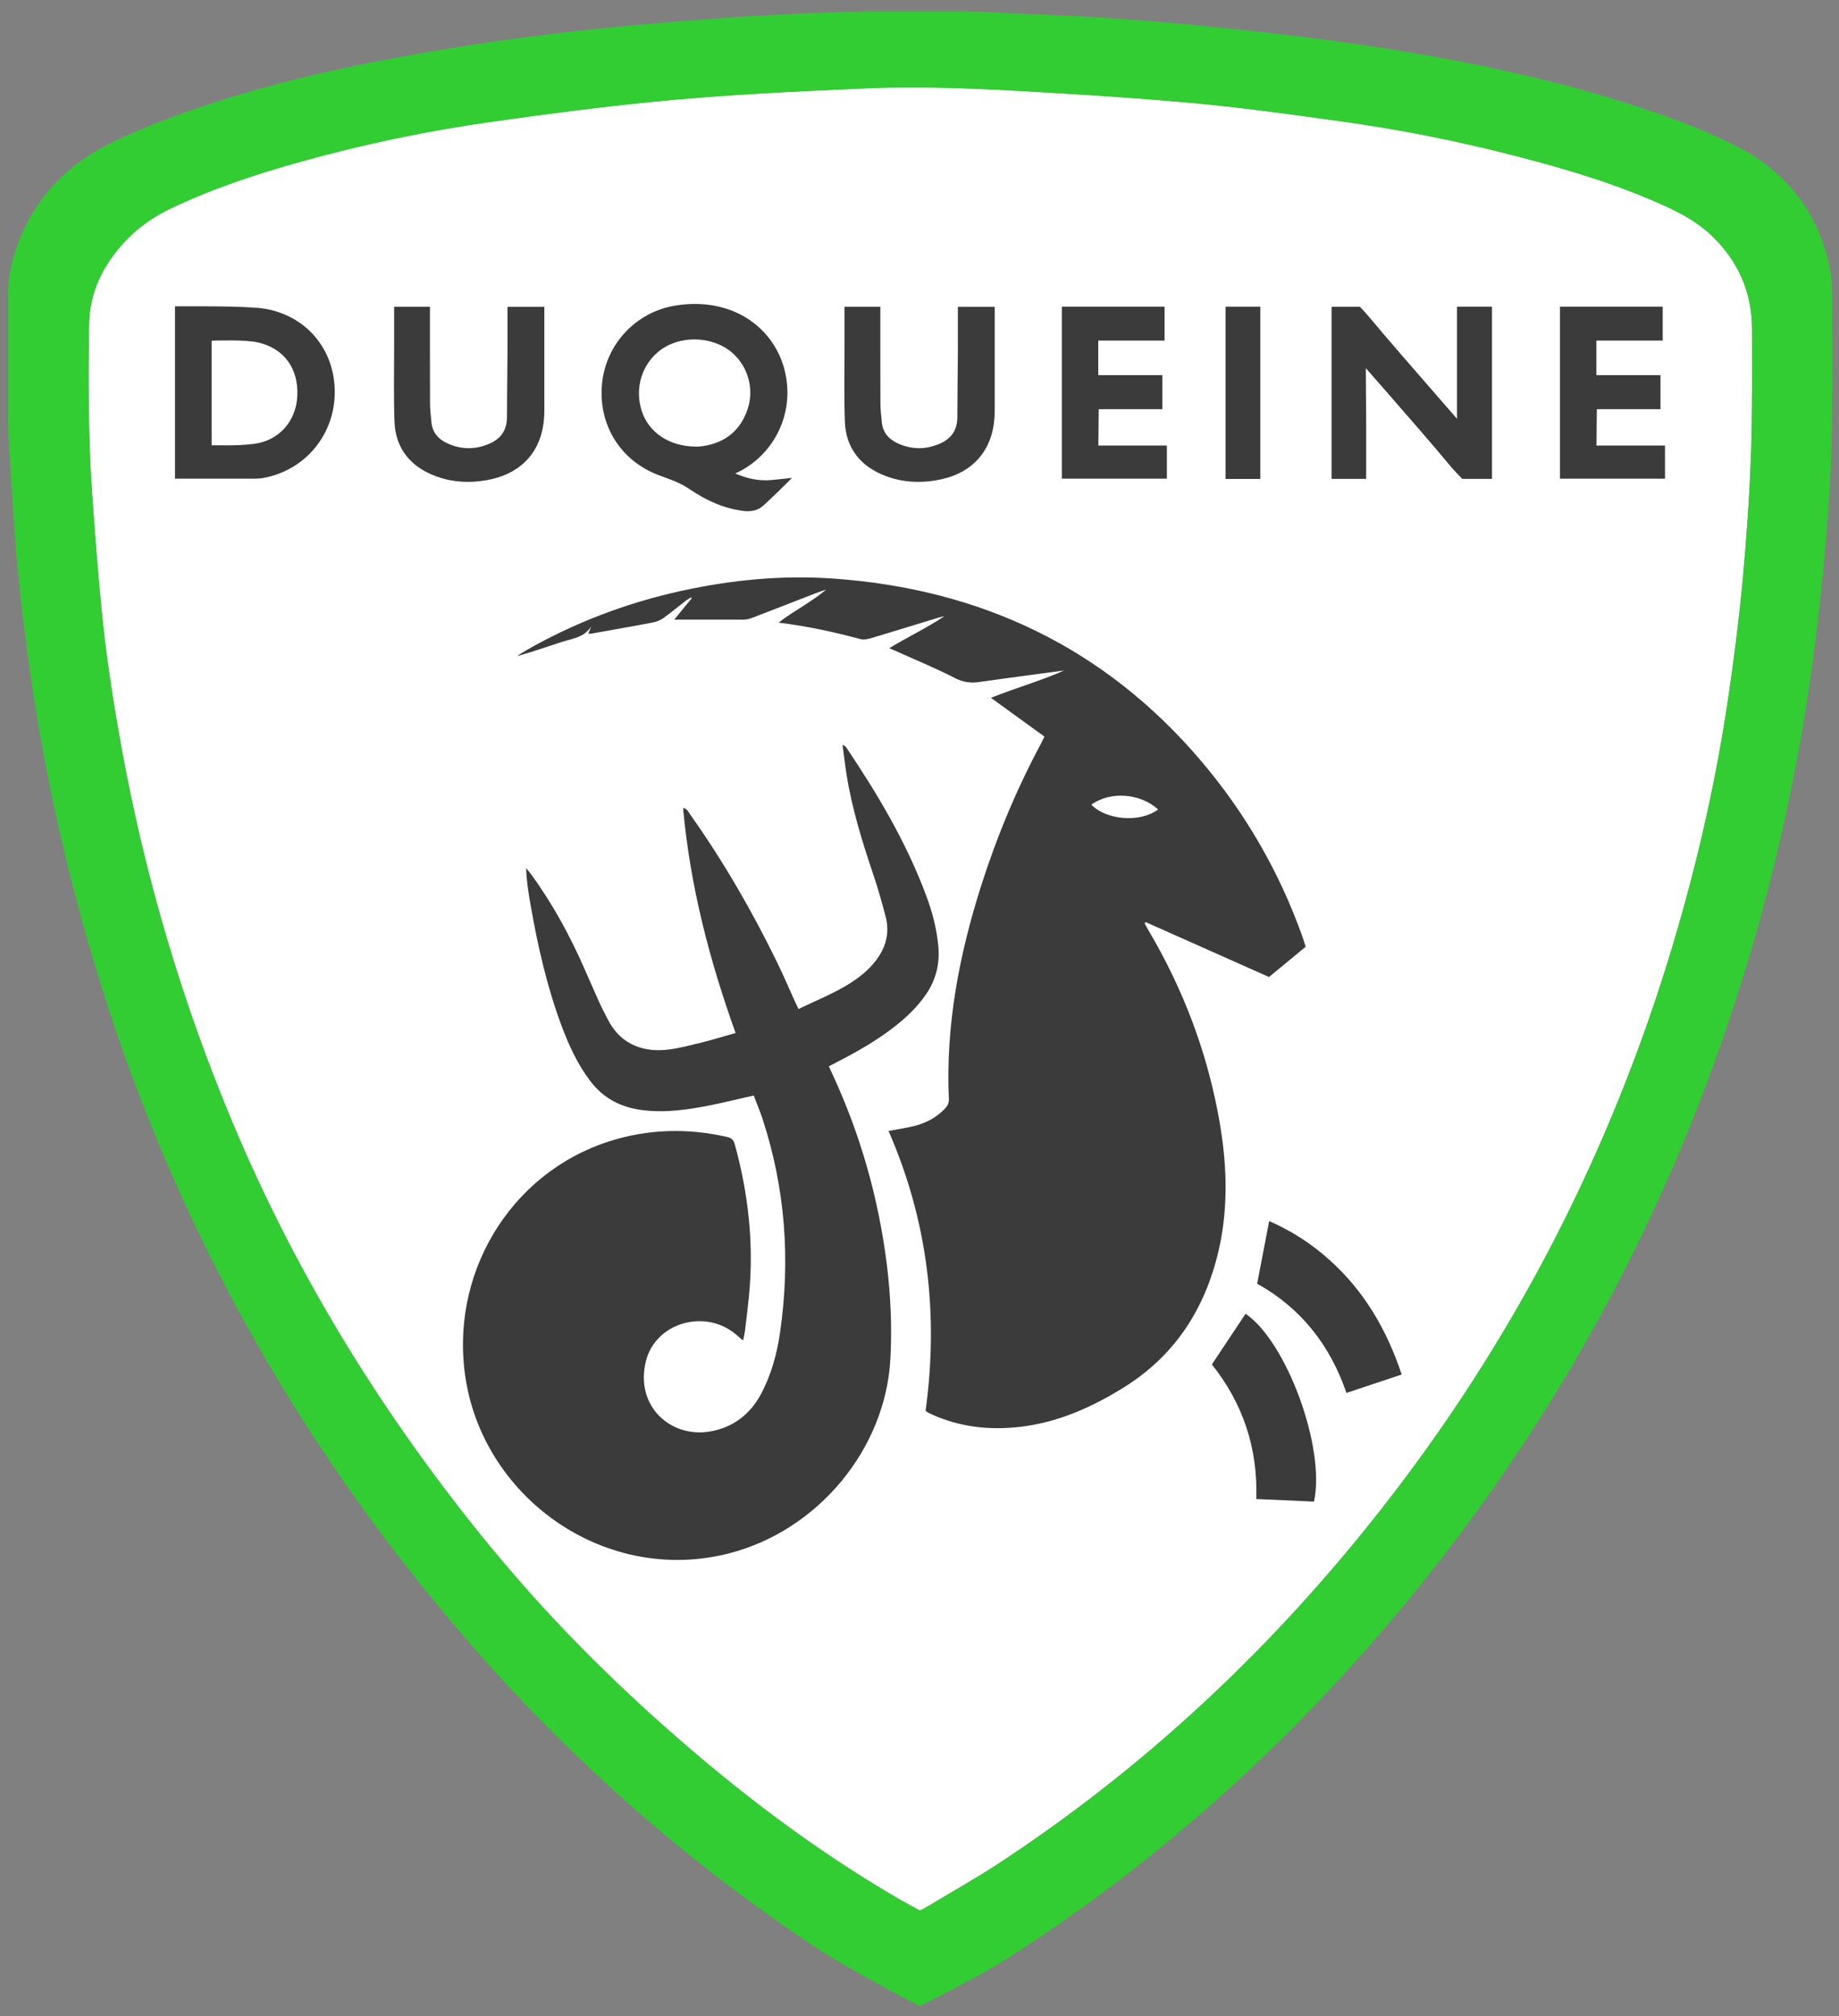
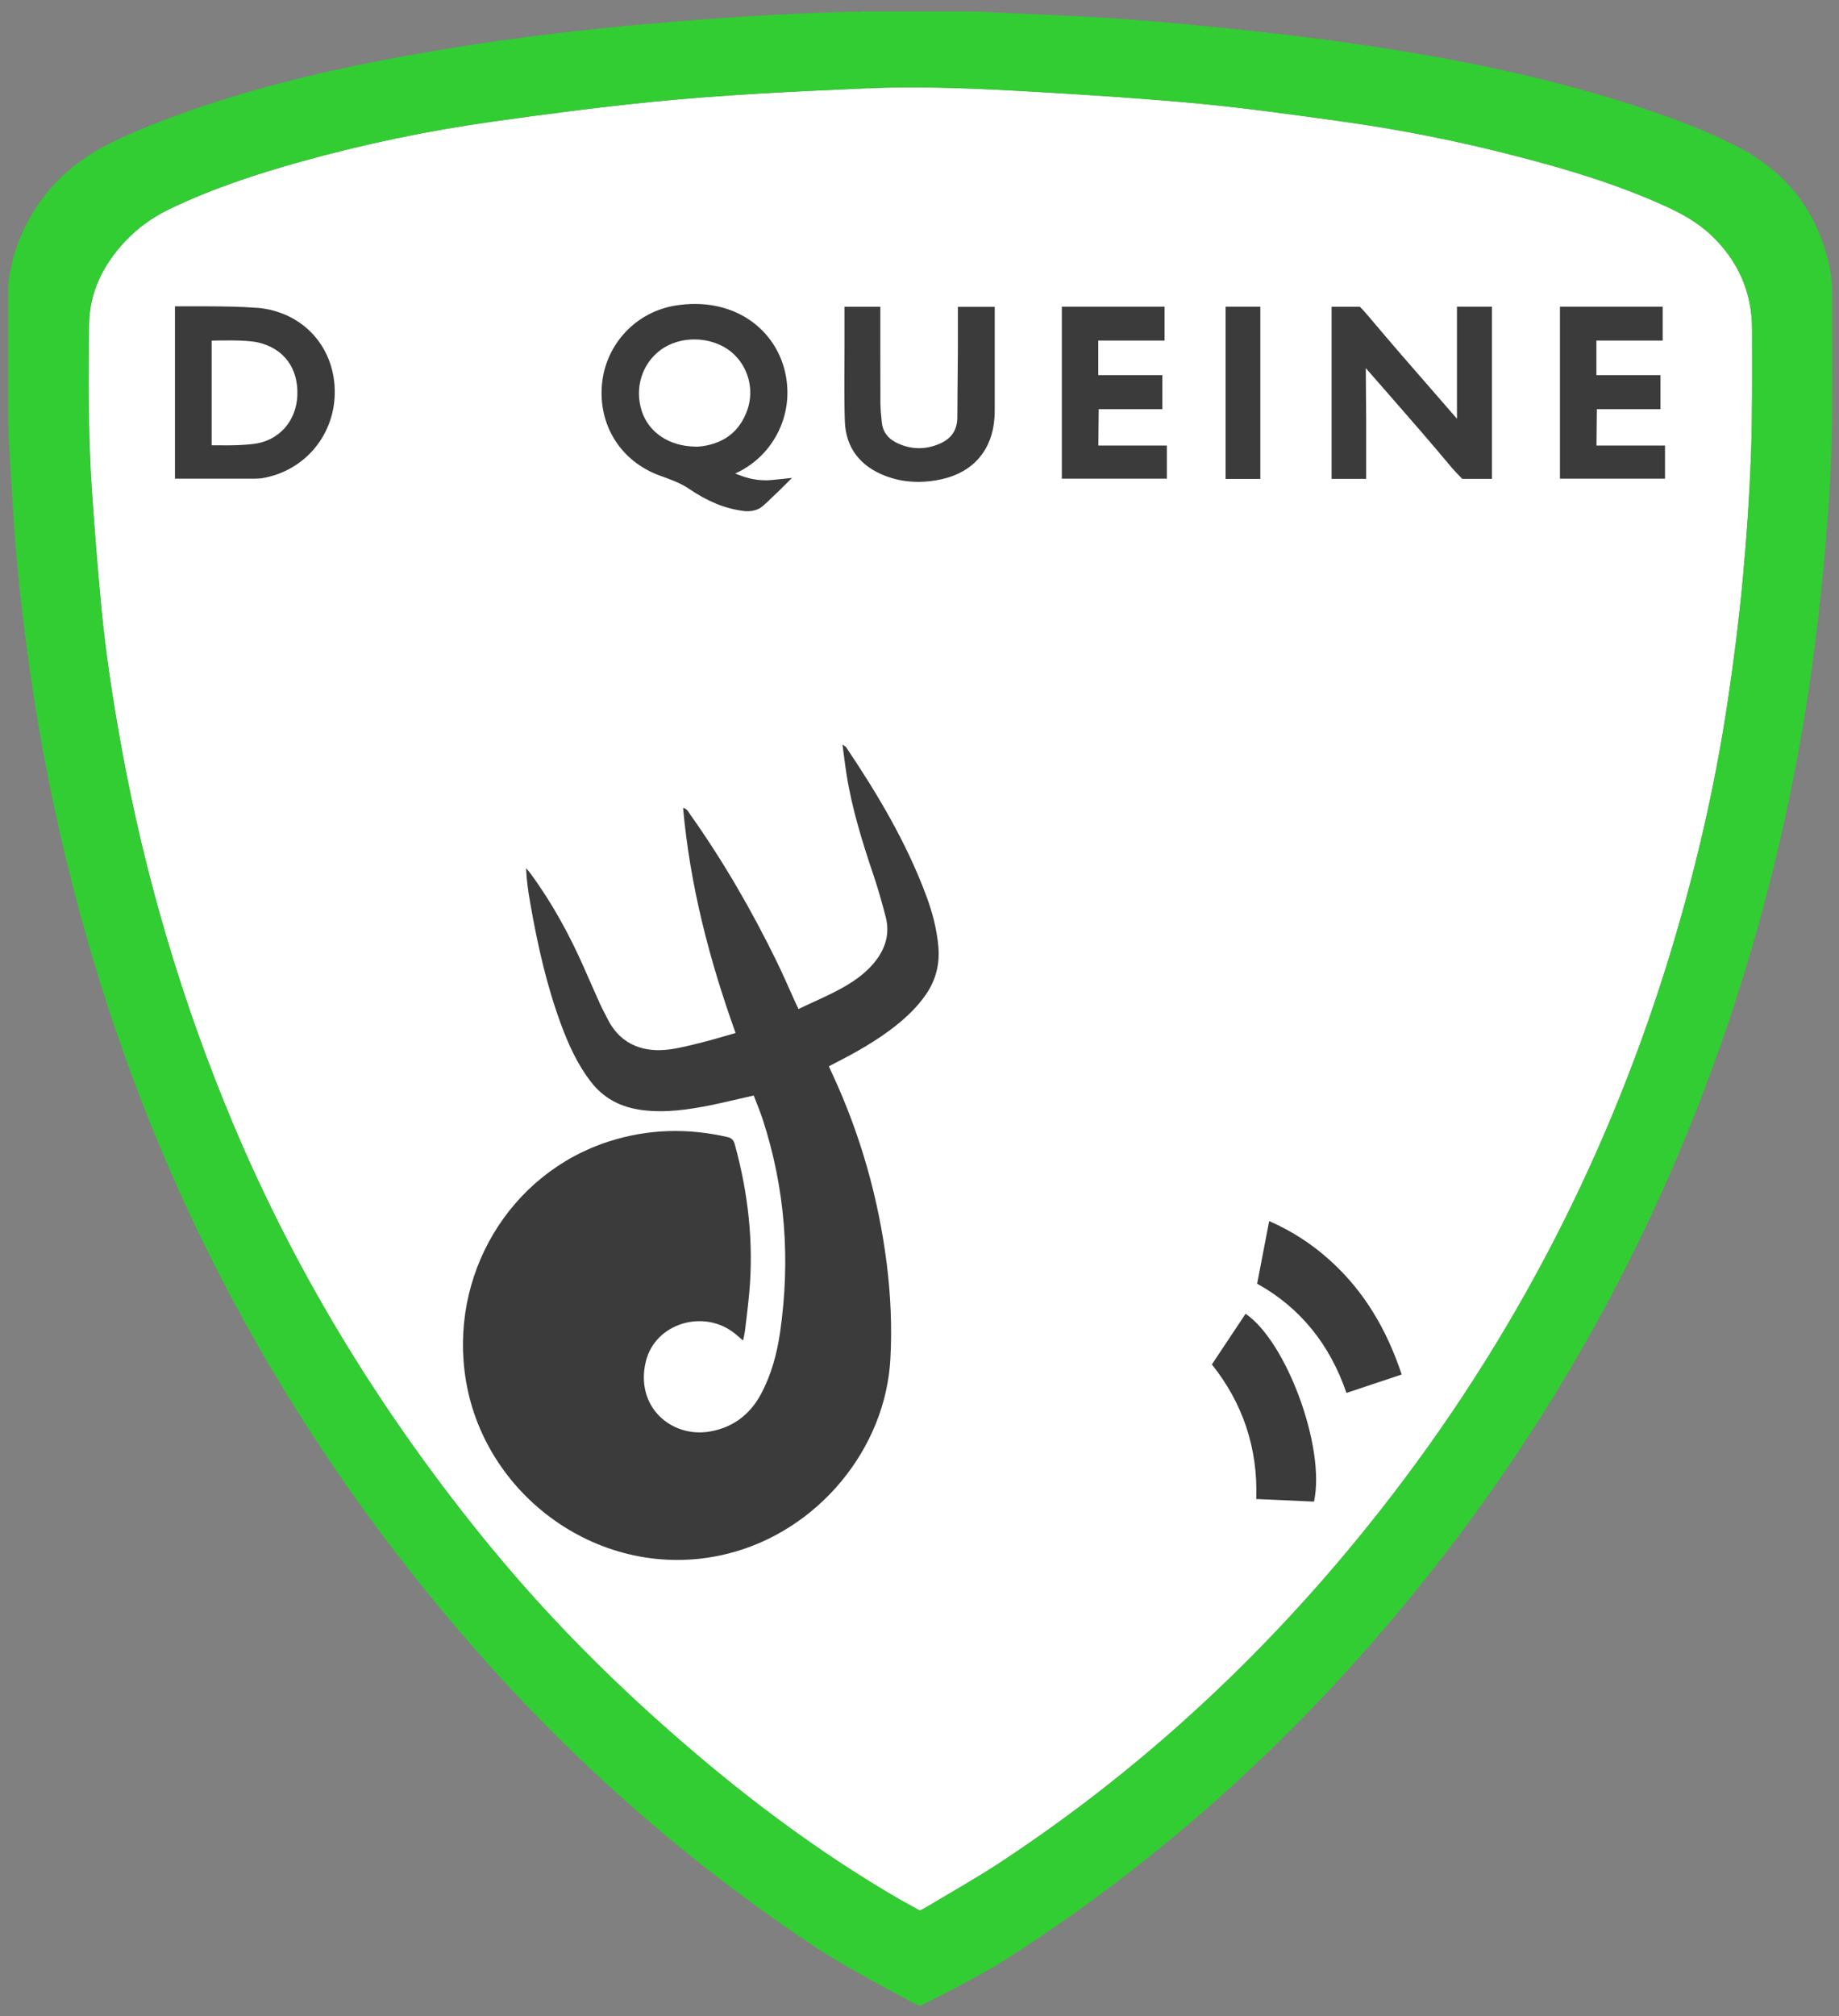
<svg xmlns="http://www.w3.org/2000/svg" id="Calque_1" viewBox="0 0 208 228">
  <rect x="0" y="0" width="208" height="228" fill="#808080" stroke="none" />
  <defs>
    <style>.cls-1{fill:#fff;}.cls-2{fill:#3b3b3b;}.cls-3{fill:#32cd32;}</style>
  </defs>
  <path class="cls-1" d="m198.04,51.48c-.17,4.75-.5,9.48-.94,14.2-.42,4.47-.99,8.95-1.65,13.39-1.5,10.15-3.85,20.12-6.89,29.91-7.27,23.35-18.55,44.59-33.88,63.63-11.95,14.85-25.79,27.66-41.75,38.13-2.59,1.69-5.28,3.2-7.94,4.8-.29.18-.6.33-.95.51-.77-.43-1.57-.85-2.34-1.29-9.52-5.53-18.25-12.16-26.47-19.46-7.04-6.24-13.63-12.94-19.61-20.21-12.02-14.62-21.91-30.54-29.26-48.02-5.78-13.77-9.99-28.02-12.65-42.72-.94-5.22-1.75-10.44-2.25-15.71-.41-4.32-.75-8.63-1.05-12.96-.43-6.32-.42-12.65-.33-18.98.04-3.64,1.57-6.71,4.02-9.35,1.47-1.58,3.2-2.81,5.14-3.74,4.74-2.26,9.69-3.91,14.73-5.31,7.15-2,14.43-3.52,21.78-4.55,5.93-.84,11.85-1.61,17.8-2.21,8.04-.81,16.13-1.19,24.2-1.54,6.62-.3,13.21.03,19.8.41,6.11.35,12.22.76,18.31,1.33,5.34.52,10.65,1.26,15.96,2,6.68.93,13.29,2.25,19.82,3.95,5.65,1.46,11.25,3.14,16.59,5.56,1.96.88,3.82,1.91,5.38,3.4,3.01,2.89,4.56,6.41,4.56,10.58,0,4.75.05,9.51-.12,14.24Z" />
  <g>
-     <path class="cls-2" d="m143.53,110.48c1.4-1.15,2.77-2.28,4.15-3.42-.16-.49-.28-.88-.41-1.26-2.61-7.27-6.41-13.85-11.4-19.73-10.92-12.86-24.97-19.49-41.68-20.65-5.76-.4-11.47.16-17.1,1.39-6.24,1.37-12.15,3.61-17.7,6.8-.31.18-.61.39-.91.59,1.74-.48,3.39-1.07,5.06-1.61,1.21-.38,2.54-.5,3.33-1.76-.11.26-.22.53-.33.82.15,0,.25.03.35,0,2.34-.42,4.67-.82,7-1.27.42-.08.84-.27,1.18-.51.86-.62,1.66-1.3,2.5-1.94.18-.14.4-.25.6-.38.02.04.04.07.06.11-.65.79-1.3,1.59-1.97,2.41,2.71,0,5.29.01,7.87,0,.36,0,.73-.12,1.07-.25,2.35-.9,4.68-1.82,7.02-2.72.4-.16.81-.29,1.22-.43-.81.7-1.7,1.26-2.57,1.84-.88.59-1.81,1.1-2.8,1.9,3.3.4,6.31,1.07,9.29,1.87.35.09.8-.01,1.18-.12,2.53-.76,5.06-1.54,7.59-2.31.23-.07.46-.11.69-.17-1.98,1.32-4.1,2.32-6.25,3.62.48.2.76.31,1.03.44,2.13.96,4.3,1.85,6.38,2.92.94.49,1.8.61,2.81.46,3.18-.46,6.38-.87,9.57-1.3-2.67,1.18-5.48,1.97-8.28,3.09,2.1,1.52,4.07,2.94,6.05,4.38-.16.32-.25.53-.36.74-2.75,5.13-4.99,10.48-6.76,16.02-2.52,7.88-4.06,15.91-3.69,24.23.02.45-.14.77-.44,1.08-.94.99-2.1,1.61-3.4,1.95-.94.24-1.92.38-2.98.58,4.42,10.11,5.69,20.65,4.19,31.65.13.09.23.17.35.23.28.13.55.27.83.38,3.26,1.35,6.64,1.61,10.1,1.12,4.04-.58,7.65-2.22,11.09-4.35,5.52-3.42,8.89-8.36,10.54-14.56,1.37-5.16,1.24-10.35.33-15.56-1.35-7.74-4.09-14.96-8.1-21.72-.13-.22-.24-.44-.36-.67.04-.04.07-.09.11-.14,4.63,2.06,9.26,4.12,13.95,6.21Zm-20.09-19.49c2.15-1.55,5.51-1.3,7.55.54-2.04,1.55-5.92,1.19-7.55-.54Z" />
    <path class="cls-2" d="m84.01,151.56c-.35-.3-.6-.52-.85-.73-3.5-2.86-9.04-1.24-10.11,3.11-1.25,5.12,2.86,8.67,7.21,7.94,2.59-.44,4.54-1.88,5.8-4.22,1.19-2.22,1.83-4.61,2.18-7.07,1.17-8.16.58-16.18-1.98-24.03-.29-.9-.67-1.76-1.01-2.68-1.7.38-3.31.78-4.93,1.11-2.53.5-5.08.87-7.68.54-2.41-.31-4.39-1.32-5.87-3.28-1.48-1.94-2.47-4.13-3.31-6.4-1.64-4.44-2.67-9.04-3.48-13.69-.23-1.3-.42-2.6-.48-3.99.18.21.37.42.53.64,2.44,3.33,4.4,6.93,6.06,10.7.59,1.34,1.17,2.67,1.77,4,.27.59.58,1.15.87,1.73,1.58,3.14,4.4,3.77,6.97,3.43,1.24-.16,2.46-.49,3.68-.79,1.25-.31,2.48-.69,3.82-1.07-2.96-8.24-5.15-16.64-5.94-25.45.49.1.62.48.81.75,3.74,5.27,6.96,10.85,9.8,16.66.73,1.49,1.38,3.02,2.07,4.54.11.24.23.48.38.79,2.35-1.15,4.77-2.05,6.85-3.62.59-.45,1.15-.96,1.63-1.53,1.3-1.54,1.9-3.29,1.37-5.3-.41-1.57-.85-3.14-1.37-4.68-1.26-3.73-2.43-7.49-3.05-11.39-.17-1.07-.29-2.14-.46-3.38.22.15.34.2.4.28,3.57,5.31,6.83,10.78,9.07,16.8.69,1.85,1.19,3.74,1.37,5.72.18,1.98-.26,3.77-1.37,5.41-.95,1.39-2.14,2.54-3.45,3.58-2.11,1.67-4.45,2.99-6.84,4.21-.21.11-.41.22-.72.38.15.32.28.62.42.92,3.16,6.83,5.19,13.98,6.13,21.44.44,3.54.6,7.11.41,10.68-.54,10.28-8.23,19.46-18.24,22.03-13.84,3.56-27.49-6.03-29.76-19.47-2.01-11.9,4.87-23.48,16.17-27.11,4.4-1.41,8.86-1.53,13.37-.5.5.11.73.35.86.84,1.52,5.52,2.15,11.12,1.63,16.83-.13,1.42-.31,2.83-.48,4.25-.04.33-.12.65-.21,1.07Z" />
    <path class="cls-2" d="m158.54,155.43c-2.13.71-4.15,1.38-6.25,2.08-1.86-5.43-5.18-9.62-10.1-12.35.45-2.37.89-4.66,1.36-7.08,2.55,1.11,4.85,2.6,6.91,4.47,3.87,3.5,6.4,7.84,8.08,12.88Z" />
    <path class="cls-2" d="m137.07,154.29c1.31-1.97,2.56-3.85,3.81-5.73,4.63,3.14,9.07,15.15,7.74,21.24-2.13-.1-4.28-.19-6.53-.29.2-5.79-1.55-10.87-5.02-15.22Z" />
  </g>
  <path class="cls-3" d="m207.22,33.47c0-1.19-.09-2.42-.35-3.57-1.39-6.17-5-10.65-10.62-13.45-2.35-1.18-4.81-2.21-7.3-3.11-11.69-4.22-23.8-6.67-36.07-8.44-4.72-.68-9.47-1.22-14.23-1.71-4.41-.47-8.83-.86-13.25-1.15-4.92-.31-9.84-.48-14.74-.72-.3-.01-.63.03-.93-.02h-12.18c-.47.07-.93.02-1.4.03-7.46.2-14.91.69-22.34,1.33-7.74.67-15.46,1.57-23.14,2.84-10.11,1.66-20.13,3.78-29.81,7.23-2.77.99-5.53,2.08-8.19,3.37-5.59,2.72-9.42,7.04-11.18,13.07-.14.5-.21,1.02-.34,1.5-.1.35-.22,1.62-.22,2.04v15.24c.07.37,0,.79.02,1.17.21,3.19.38,6.38.59,9.57.42,6.21,1.14,12.4,2.05,18.56,1.56,10.49,3.85,20.81,6.87,30.99,8.66,29.21,23.11,55.22,43.15,78.12,11.42,13.04,24.35,24.38,38.81,33.95,3.23,2.15,11.16,6.35,11.61,6.52.47-.17,7.13-3.59,9.42-5.06,17.88-11.35,33.34-25.44,46.66-41.85,16.7-20.59,28.97-43.58,36.87-68.89,3.45-11.01,6-22.24,7.69-33.65.61-4.21,1.12-8.45,1.53-12.7.42-4.51.8-9.05.93-13.58.17-5.89.1-11.77.09-17.66ZM55.61,175.09c-12.02-14.62-21.91-30.54-29.26-48.02-5.78-13.77-9.99-28.02-12.65-42.72-.94-5.22-1.75-10.44-2.25-15.71-.41-4.32-.75-8.63-1.05-12.96-.43-6.32-.42-12.65-.33-18.98.04-3.64,1.57-6.71,4.02-9.35,1.47-1.58,3.2-2.81,5.14-3.74,4.73-2.26,9.69-3.91,14.73-5.31,7.15-2,14.43-3.52,21.78-4.55,5.93-.84,11.85-1.61,17.8-2.21,8.04-.81,16.13-1.19,24.2-1.54,6.62-.3,13.21.03,19.8.41,6.11.35,12.22.76,18.31,1.33,5.34.52,10.65,1.26,15.96,2,6.68.93,13.29,2.25,19.82,3.95,5.65,1.46,11.25,3.14,16.59,5.56,1.96.88,3.82,1.91,5.38,3.4,3.01,2.89,4.56,6.41,4.56,10.58,0,4.75.05,9.51-.12,14.24-.17,4.75-.5,9.48-.94,14.2-.42,4.47-.99,8.95-1.65,13.39-1.5,10.15-3.85,20.12-6.89,29.91-7.27,23.35-18.55,44.59-33.88,63.63-11.95,14.85-25.79,27.66-41.75,38.13-2.59,1.69-5.28,3.2-7.94,4.8-.29.18-.6.33-.95.51-.77-.43-1.57-.85-2.34-1.29-9.52-5.53-18.25-12.16-26.47-19.46-7.04-6.24-13.63-12.94-19.61-20.21Z" />
  <g>
    <path class="cls-2" d="m86.65,54.31c-1.38.01-2.39-.32-3.49-.77,3.59-1.61,5.94-5.24,5.9-9.24-.05-4.37-2.74-8.05-6.87-9.38-1.15-.37-2.36-.55-3.6-.55-.71,0-1.44.06-2.18.18-4.47.71-7.89,4.36-8.32,8.86-.44,4.62,2.07,8.74,6.54,10.37,1.09.4,2.26.79,3.28,1.48,2.14,1.45,4.04,2.24,6.19,2.52.15.02.31.03.48.03.41,0,.97-.1,1.44-.39.54-.34,3.56-3.38,3.56-3.38,0,0-2.39.27-2.92.28Zm-7.89-3.81h-.15c-2.93-.05-5.23-1.59-6.02-4.01-.85-2.61.03-5.4,2.17-6.95,1.04-.75,2.38-1.16,3.78-1.16,1.58,0,3.12.53,4.22,1.46,1.85,1.56,2.57,4.16,1.79,6.45-.81,2.38-2.51,3.78-5.06,4.16-.26.04-.53.05-.72.06Z" />
    <path class="cls-2" d="m168.74,34.68h-3.95v4.54c0,2.71,0,5.42,0,8.13l-2.47-2.84c-2.47-2.83-5.02-5.75-7.47-8.67-.3-.36-.76-.88-1.04-1.15h-3.2v19.46h3.91v-6.73c0-1.01-.05-5.32-.04-5.79l2.45,2.8c2.42,2.77,4.92,5.63,7.31,8.5.12.15,1.01,1.1,1.15,1.22h3.36v-19.46Z" />
    <path class="cls-2" d="m29.04,34.81c-1.87-.15-3.77-.16-5.6-.17-.78,0-3.65,0-3.65,0v19.49h9c.11,0,.63-.02.76-.04,4.96-.79,8.45-5.02,8.31-10.05-.14-5.03-3.77-8.83-8.82-9.24Zm-3.8,15.54c-.34,0-.92,0-1.3,0v-11.83c.39,0,3.77-.14,5.27.21,2.9.68,4.56,2.92,4.42,6.02-.13,2.92-2.12,5.11-4.95,5.45-1.2.14-2.08.16-3.44.16Z" />
    <path class="cls-2" d="m124.26,46.27h7.21v-3.85h-7.25v-3.91h3.04s2.06,0,2.06,0h2.4v-3.83h-11.62v19.45h11.88v-3.75h-7.75c0-1.19.04-3.04.04-4.11Z" />
    <rect class="cls-2" x="138.62" y="34.68" width="3.93" height="19.48" />
    <path class="cls-2" d="m112.5,34.7h-4.16v5.03c-.03,2.5-.04,5-.06,7.5-.02,1.4-.66,2.35-1.96,2.93-.78.34-1.57.52-2.36.52s-1.57-.17-2.34-.51c-1.15-.51-1.76-1.29-1.88-2.4l-.02-.22c-.07-.63-.13-1.26-.14-1.89-.01-1.86-.01-3.72-.01-5.59v-3.3c0-.32,0-2.08,0-2.08h-4.05s0,3.46,0,4.54c0,2.77-.06,5.64.04,8.46.11,2.93,1.72,5.06,4.67,6.16,1.15.43,2.37.64,3.63.64.87,0,1.78-.1,2.69-.31,3.54-.79,5.7-3.32,5.93-6.95.02-.3.03-.6.03-.9,0-3.29,0-6.58,0-9.87,0-.23,0-1.75,0-1.75Z" />
-     <path class="cls-2" d="m61.56,34.7h-4.16v5.03c-.03,2.5-.04,5-.06,7.5-.02,1.4-.66,2.35-1.96,2.93-.78.34-1.57.52-2.36.52s-1.57-.17-2.34-.51c-1.15-.51-1.76-1.29-1.88-2.4l-.02-.22c-.07-.63-.13-1.26-.14-1.89-.01-1.86-.01-3.72-.01-5.59v-3.3c0-.32,0-2.08,0-2.08h-4.05s0,3.46,0,4.54c0,2.77-.06,5.64.04,8.46.11,2.93,1.72,5.06,4.67,6.16,1.15.43,2.37.64,3.63.64.87,0,1.78-.1,2.69-.31,3.54-.79,5.7-3.32,5.93-6.95.02-.3.03-.6.03-.9,0-3.29,0-6.58,0-9.87,0-.23,0-1.75,0-1.75Z" />
    <path class="cls-2" d="m180.6,46.27h7.21v-3.85h-7.25v-3.91h3.04s2.06,0,2.06,0h2.4v-3.83h-11.62v19.45h11.88v-3.75h-7.75c0-1.19.04-3.04.04-4.11Z" />
  </g>
</svg>